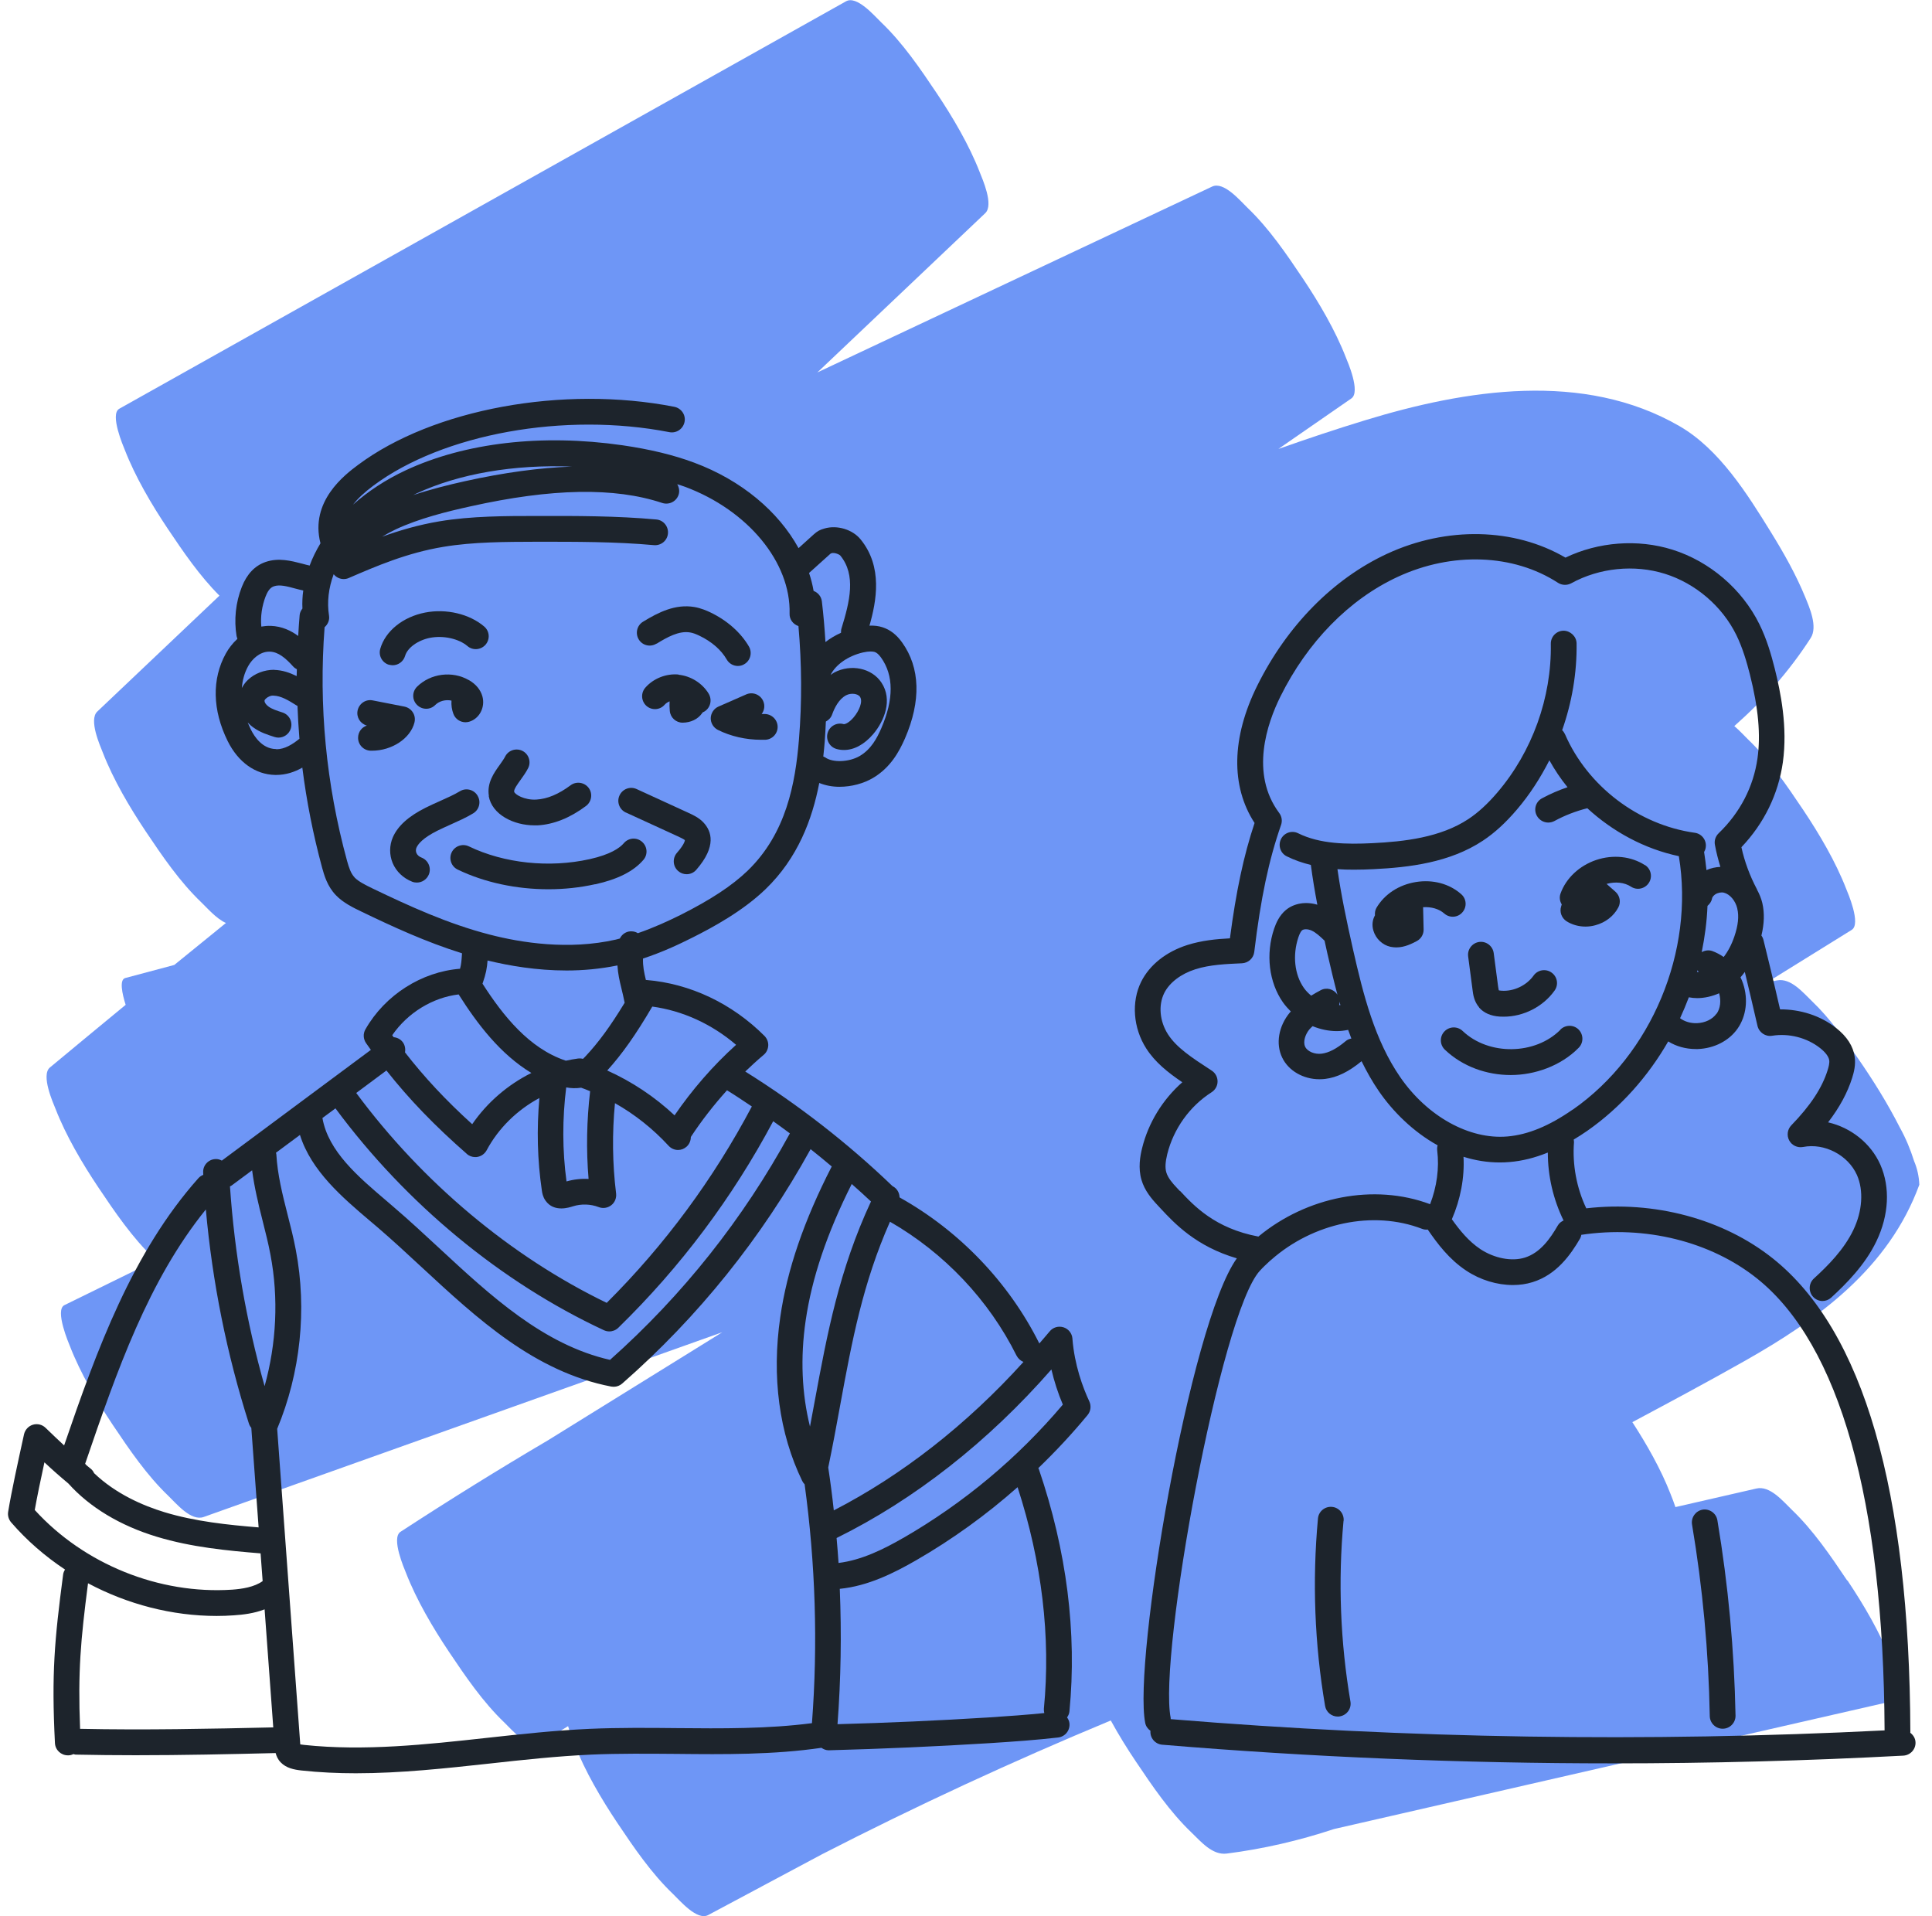
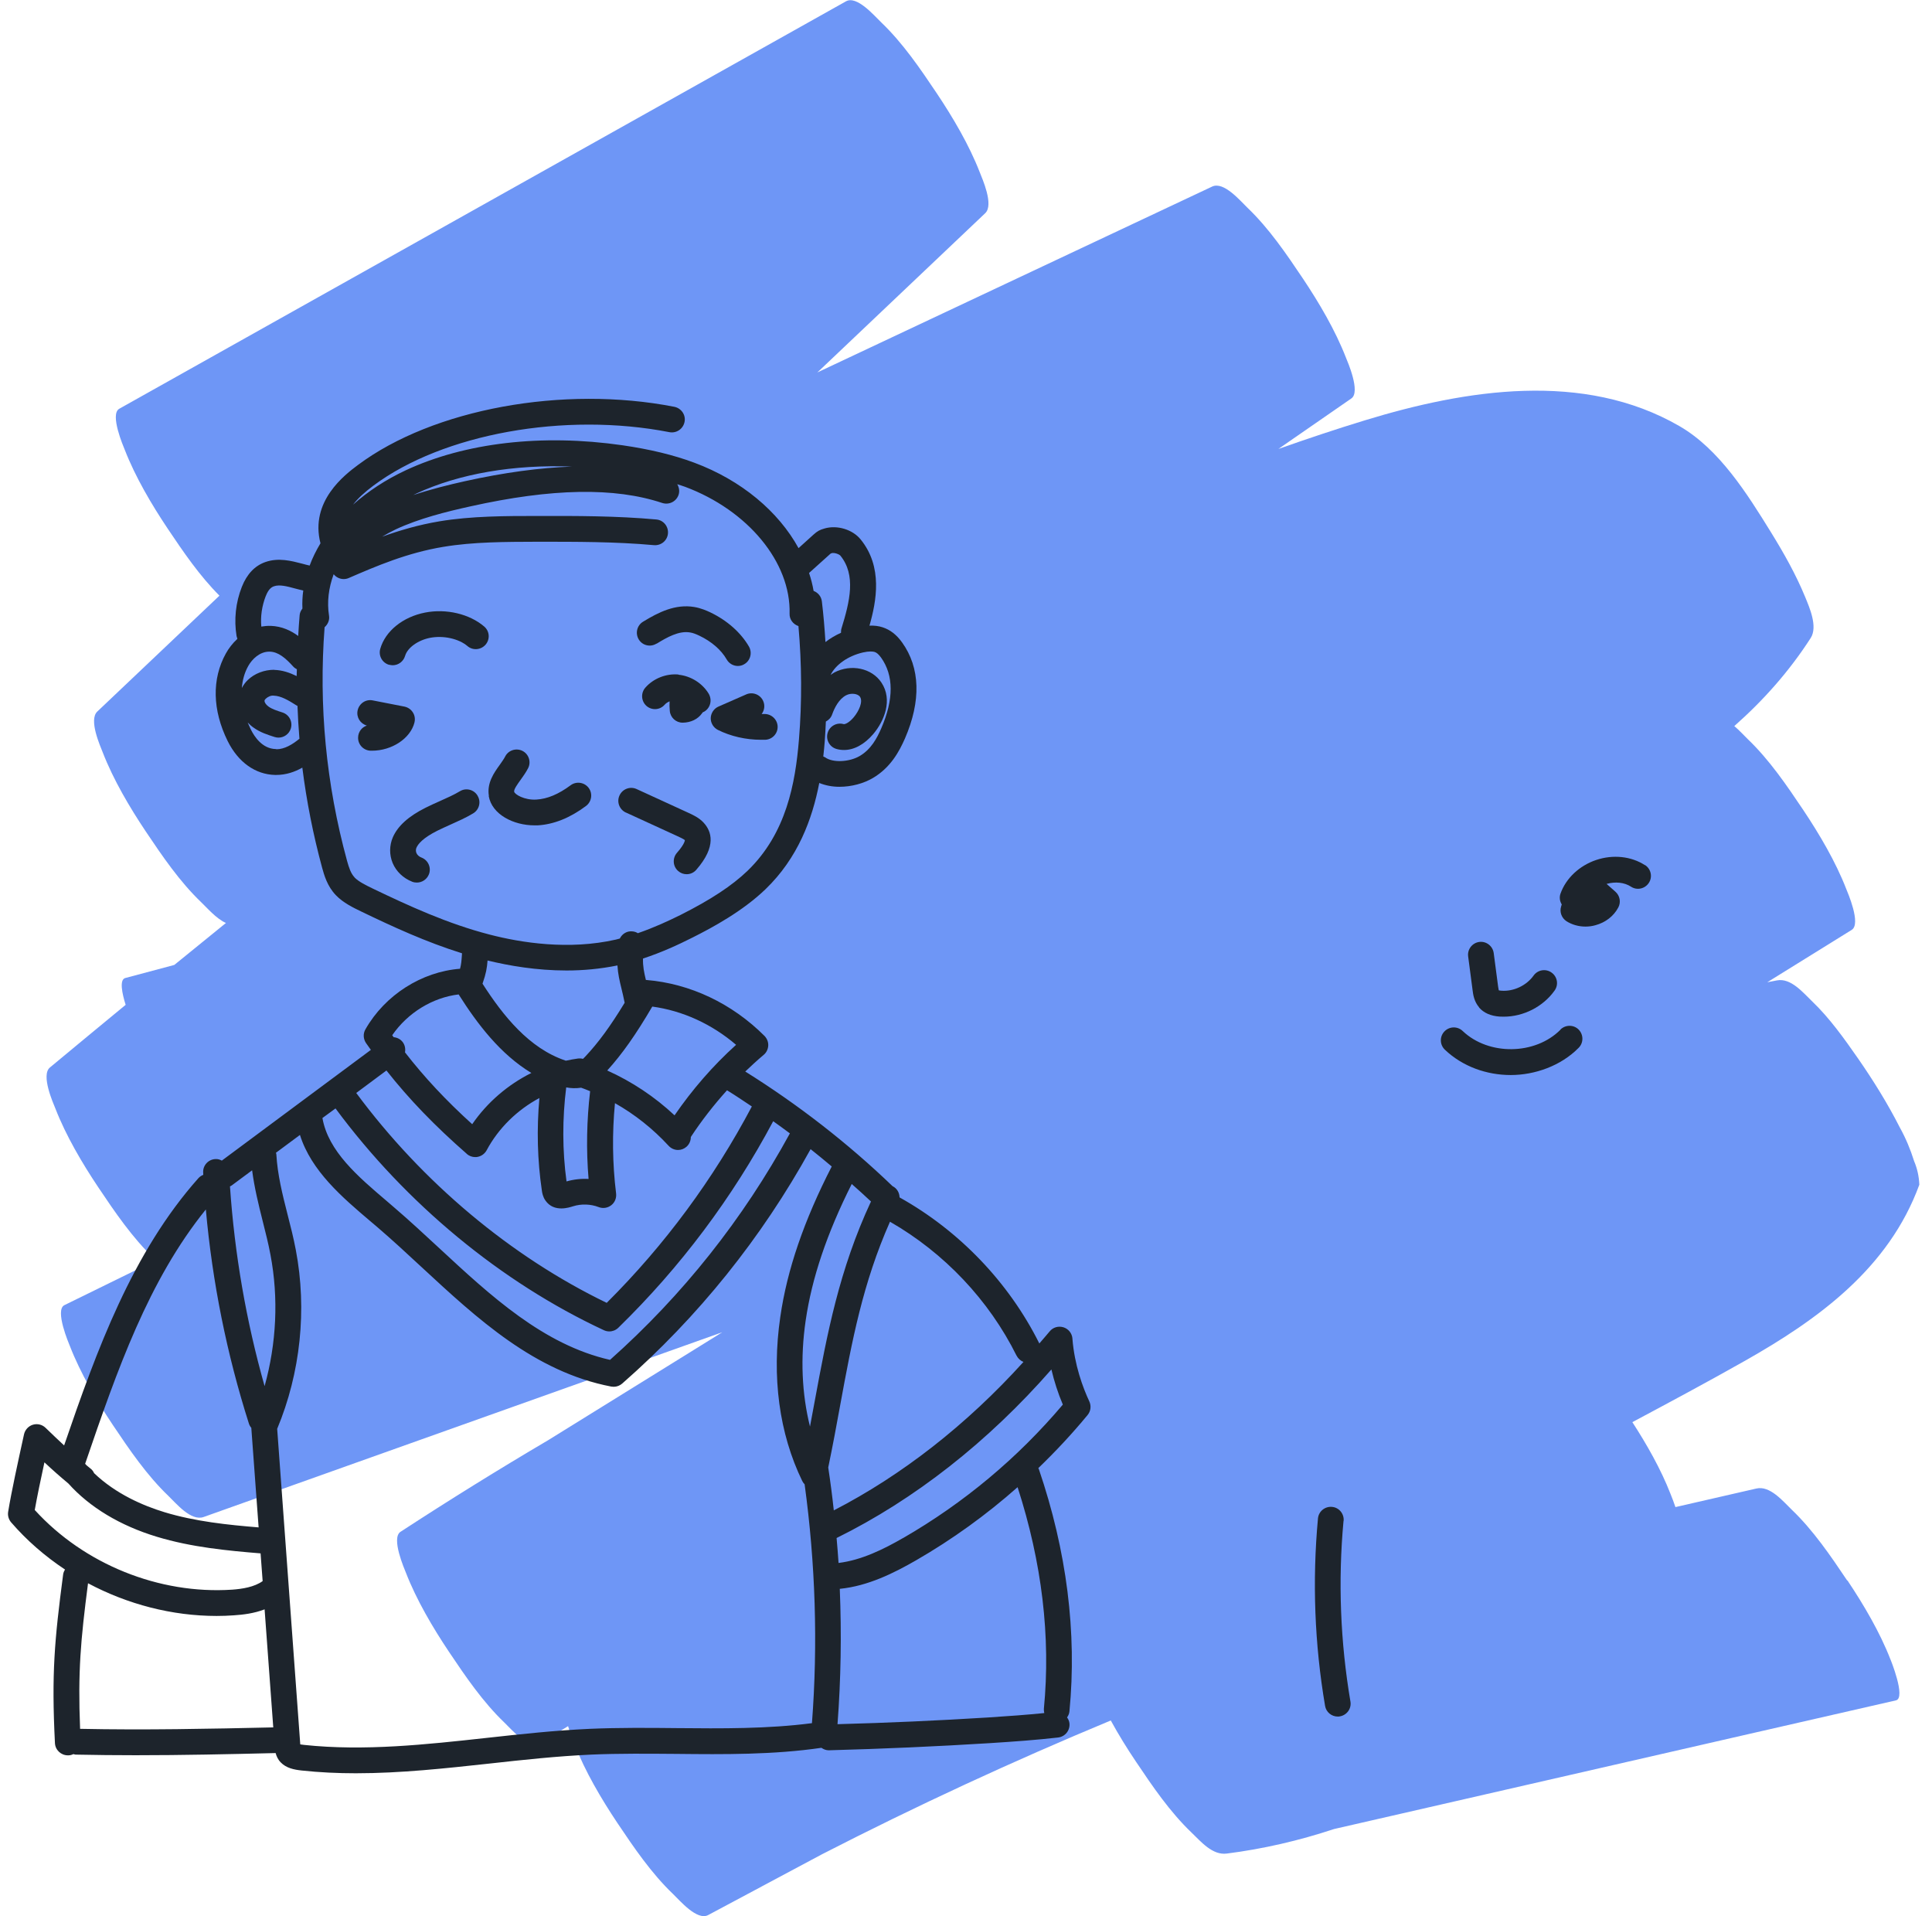
<svg xmlns="http://www.w3.org/2000/svg" id="uuid-237e520c-0e30-4ef8-9c89-afc3f398d3f9" viewBox="0 0 187.43 185.86">
  <defs>
    <style>.uuid-f462e3ab-707b-4c51-b1a2-36e8c2e90df2{fill:#1d242c;}.uuid-2cf26090-f0a7-42e8-9ce3-eef866f30e3a{fill:#6e96f6;}</style>
  </defs>
  <path class="uuid-2cf26090-f0a7-42e8-9ce3-eef866f30e3a" d="M179.2,153.31c-1.61-2.4-3.29-4.87-5.38-6.87-.85-.82-2.11-2.36-3.43-2.05-2.62.6-5.23,1.2-7.85,1.8-.15-.46-.33-.9-.49-1.31-.93-2.38-2.29-4.77-3.69-6.93,3.64-1.94,7.28-3.89,10.87-5.92,7.23-4.08,14.02-9.04,16.97-17.11-.03-.8-.2-1.57-.51-2.3-.35-1.12-.8-2.2-1.37-3.23-1.19-2.34-2.57-4.56-4.06-6.71-1.33-1.91-2.75-3.91-4.44-5.53-.88-.84-2.07-2.31-3.43-2.05-.31.06-.63.12-.94.18,2.73-1.69,5.46-3.39,8.19-5.08.94-.58-.4-3.64-.53-3.97-1.03-2.65-2.6-5.31-4.17-7.66-1.61-2.4-3.29-4.87-5.38-6.87-.33-.32-.79-.83-1.31-1.27,2.82-2.49,5.33-5.31,7.41-8.54.71-1.1-.12-2.97-.53-3.97-.9-2.19-2.07-4.26-3.31-6.27-2.3-3.72-5.01-8.07-8.88-10.31-9.31-5.39-20.74-3.56-30.52-.57-2.82.86-5.62,1.8-8.4,2.78,2.36-1.64,4.72-3.27,7.08-4.9.92-.63-.37-3.58-.53-3.97-1.03-2.65-2.6-5.31-4.17-7.66-1.61-2.4-3.29-4.87-5.38-6.87-.7-.67-2.3-2.59-3.43-2.05-12.77,6.01-25.53,12.02-38.3,18.03.1-.09.19-.18.29-.27,5.33-5.06,10.67-10.12,16-15.18.86-.81-.29-3.35-.53-3.97-1.03-2.65-2.6-5.31-4.17-7.66-1.61-2.4-3.29-4.87-5.38-6.87-.66-.63-2.37-2.65-3.43-2.05-18.31,10.26-36.62,20.53-54.93,30.79-5.19,2.91-10.38,5.82-15.57,8.73-.95.53.42,3.7.53,3.97,1.03,2.65,2.6,5.31,4.17,7.66,1.51,2.25,3.09,4.57,5.02,6.5l-11.85,11.24c-.86.81.29,3.35.53,3.97,1.03,2.65,2.6,5.31,4.17,7.66,1.61,2.4,3.29,4.87,5.38,6.87.51.48,1.47,1.61,2.4,2.01-1.67,1.35-3.34,2.71-5.01,4.07l-4.76,1.27c-.59.16-.3,1.52.04,2.6-2.45,2.02-4.91,4.05-7.35,6.08-.89.74.32,3.45.53,3.97,1.03,2.65,2.6,5.31,4.17,7.66,1.61,2.4,3.29,4.87,5.38,6.87.06.05.12.12.2.2-2.96,1.45-5.91,2.9-8.87,4.35-.97.47.45,3.77.53,3.97,1.03,2.65,2.6,5.31,4.17,7.66,1.61,2.4,3.29,4.87,5.38,6.87.77.74,2.2,2.49,3.43,2.05,16.77-5.97,33.54-11.94,50.31-17.92-1.06.66-2.13,1.32-3.19,1.98-4.57,2.83-9.13,5.66-13.7,8.49-4.84,2.85-9.62,5.82-14.33,8.89-.93.61.39,3.61.53,3.97,1.03,2.65,2.6,5.31,4.17,7.66,1.61,2.4,3.29,4.87,5.38,6.87.63.6,2.41,2.69,3.43,2.05.92-.57,1.83-1.14,2.75-1.7.24.84.57,1.62.62,1.74,1.03,2.65,2.6,5.31,4.17,7.66,1.61,2.4,3.29,4.87,5.38,6.87.67.64,2.35,2.64,3.43,2.05,3.68-1.96,7.35-3.93,11.03-5.89,9.16-4.7,18.51-9.03,28.02-12.98.76,1.39,1.59,2.73,2.44,3.99,1.61,2.4,3.29,4.87,5.38,6.87.92.88,2.03,2.23,3.43,2.05,3.55-.45,7.03-1.26,10.41-2.38,13.36-3.06,26.72-6.12,40.08-9.18,4.81-1.1,9.62-2.2,14.43-3.3,1.01-.23-.56-4.06-.53-3.97-1.03-2.65-2.6-5.31-4.17-7.66Z" />
-   <path class="uuid-f462e3ab-707b-4c51-b1a2-36e8c2e90df2" d="M140.11,88.61c.52.46,1.31.41,1.76-.11.46-.52.41-1.31-.11-1.76-1.15-1.02-2.76-1.45-4.41-1.18-1.65.27-3.04,1.18-3.82,2.51-.13.23-.16.48-.14.72-.25.44-.31.97-.15,1.49.23.78.88,1.39,1.65,1.56.2.04.39.06.57.06.82,0,1.52-.37,1.98-.61.42-.22.68-.66.67-1.13l-.05-2.16c.79-.05,1.54.16,2.05.61Z" />
  <path class="uuid-f462e3ab-707b-4c51-b1a2-36e8c2e90df2" d="M159.58,83.92c-1.33-.86-3.09-1.05-4.73-.5-1.63.55-2.93,1.77-3.46,3.26-.13.36-.07.74.12,1.05l-.06.2c-.17.54.05,1.12.52,1.43.54.34,1.18.52,1.84.52.32,0,.64-.04.96-.13.98-.26,1.79-.89,2.23-1.73.27-.51.15-1.14-.28-1.52l-.86-.76c.85-.24,1.73-.15,2.37.27.58.38,1.35.21,1.73-.37.38-.58.21-1.35-.37-1.73Z" />
  <path class="uuid-f462e3ab-707b-4c51-b1a2-36e8c2e90df2" d="M143.49,97.73c.45.52,1.12.82,1.99.88.13,0,.27.01.4.01,1.92,0,3.83-.97,4.94-2.54.4-.56.27-1.34-.3-1.74-.56-.4-1.34-.27-1.74.29-.69.97-1.94,1.56-3.12,1.47-.13,0-.21-.03-.26-.04-.02-.1-.05-.26-.06-.34l-.43-3.27c-.09-.68-.72-1.17-1.4-1.08-.68.09-1.17.72-1.08,1.4l.43,3.27c.05.41.14,1.1.63,1.67Z" />
  <path class="uuid-f462e3ab-707b-4c51-b1a2-36e8c2e90df2" d="M151.39,99.88c-2.45,2.47-6.97,2.53-9.49.13-.5-.48-1.29-.46-1.77.04-.48.5-.46,1.29.04,1.77,1.72,1.64,4.06,2.46,6.39,2.46s4.86-.88,6.59-2.64c.49-.49.48-1.28,0-1.77-.49-.49-1.28-.48-1.77,0Z" />
  <path class="uuid-f462e3ab-707b-4c51-b1a2-36e8c2e90df2" d="M130.35,147.53c.06-.69-.44-1.3-1.13-1.36-.69-.06-1.3.44-1.36,1.13-.56,6.06-.33,12.17.69,18.17.1.61.63,1.04,1.23,1.04.07,0,.14,0,.21-.02.68-.12,1.14-.76,1.02-1.44-.98-5.78-1.21-11.68-.67-17.52Z" />
-   <path class="uuid-f462e3ab-707b-4c51-b1a2-36e8c2e90df2" d="M165.18,146.44c-.68.11-1.14.76-1.03,1.44,1.03,6.12,1.61,12.37,1.72,18.58.01.68.57,1.23,1.25,1.23h.02c.69-.01,1.24-.58,1.23-1.27-.12-6.33-.71-12.7-1.76-18.95-.11-.68-.76-1.14-1.44-1.03Z" />
-   <path class="uuid-f462e3ab-707b-4c51-b1a2-36e8c2e90df2" d="M185.33,168.06c-.08-23.51-4.56-38.98-13.33-45.98-4.83-3.85-11.52-5.63-18.11-4.87-.94-1.98-1.36-4.24-1.19-6.42,0-.09-.02-.17-.03-.25.44-.26.87-.54,1.32-.85,3.22-2.25,5.88-5.25,7.85-8.67.77.48,1.7.74,2.68.74.06,0,.13,0,.19,0,1.59-.06,3.04-.8,3.87-2,.83-1.2,1.03-2.81.53-4.33-.07-.22-.16-.43-.26-.63.15-.16.29-.34.42-.52.35,1.47.75,3.12,1.23,5.23.15.64.77,1.07,1.42.96,1.62-.26,3.37.18,4.66,1.2.52.41.83.83.88,1.18.04.28-.06.65-.15.94-.54,1.74-1.67,3.45-3.53,5.37-.38.39-.46.99-.2,1.47s.8.73,1.34.63c2.08-.41,4.37.79,5.23,2.72.66,1.5.53,3.5-.35,5.33-.91,1.9-2.45,3.45-3.83,4.71-.51.47-.54,1.26-.08,1.77.25.27.58.41.92.41.3,0,.6-.11.84-.33,1.46-1.34,3.29-3.17,4.39-5.47,1.21-2.52,1.35-5.22.38-7.42-.93-2.1-2.88-3.61-5.07-4.11,1.12-1.46,1.88-2.87,2.34-4.33.17-.54.35-1.26.24-2.02-.14-1.03-.75-1.98-1.81-2.81-1.52-1.2-3.48-1.81-5.43-1.8-.65-2.83-1.14-4.81-1.61-6.73-.04-.16-.11-.31-.2-.43.28-1.15.31-2.19.09-3.15-.11-.46-.29-.89-.51-1.29,0-.02,0-.04-.02-.06-.68-1.29-1.19-2.65-1.5-4.07,2.2-2.31,3.58-5.14,4.02-8.23.48-3.43-.22-6.84-.79-9.11-.33-1.3-.76-2.83-1.49-4.3-1.67-3.39-4.82-6.09-8.43-7.22-3.37-1.06-7.2-.76-10.38.77-4.96-2.9-11.52-3.05-17.31-.37-5.23,2.43-9.7,6.97-12.59,12.79-2.5,5.04-2.58,9.75-.26,13.32-1.06,3.18-1.79,6.61-2.39,11.19-1.36.07-2.74.21-4.11.64-2.08.66-3.68,1.93-4.5,3.57-.97,1.95-.78,4.49.49,6.47.85,1.33,2.07,2.31,3.5,3.28-1.9,1.67-3.29,3.92-3.9,6.39-.19.77-.4,1.92-.06,3.08.3,1.03.96,1.82,1.62,2.52l.26.28c1.33,1.43,3.43,3.66,7.37,4.81-4.58,6.39-10.07,39.1-8.89,45.06.06.33.26.59.51.77-.06.69.45,1.29,1.14,1.35,14.5,1.21,29.13,1.81,43.74,1.81,9.41,0,18.8-.25,28.16-.75.69-.04,1.22-.63,1.18-1.31-.02-.39-.23-.7-.52-.92ZM151.69,118.39c-.22.1-.43.25-.56.48-.74,1.28-1.7,2.65-3.2,3.12-1.27.4-2.96.07-4.31-.82-1.14-.76-2-1.82-2.77-2.9.84-1.94,1.24-4.04,1.13-6.06,1.11.35,2.29.55,3.51.55.31,0,.63-.01.95-.04,1.23-.1,2.46-.41,3.72-.92,0,2.28.52,4.52,1.52,6.58ZM152.56,107.64c-2.27,1.58-4.33,2.43-6.32,2.6-3.71.32-7.79-1.96-10.41-5.77-2.45-3.56-3.56-7.91-4.58-12.42-.64-2.84-1.15-5.3-1.5-7.74.54.04,1.07.05,1.61.05.64,0,1.27-.02,1.9-.05,3.44-.17,7.39-.63,10.61-2.77,1.13-.75,2.2-1.73,3.29-3.01,1.24-1.45,2.28-3.07,3.15-4.78.51.92,1.1,1.8,1.76,2.61-.85.29-1.68.65-2.48,1.08-.61.33-.83,1.09-.49,1.7.23.41.66.65,1.1.65.2,0,.41-.05.6-.15,1.01-.55,2.08-.96,3.19-1.24,2.49,2.29,5.57,3.95,8.88,4.65,1.53,9.2-2.63,19.24-10.28,24.58ZM130.04,97.5s-.08,0-.12,0c.03-.11.03-.22.03-.33.03.11.06.22.09.33ZM128.8,92.6c.3,1.31.61,2.61.95,3.89-.35-.55-1.06-.75-1.64-.43-.3.16-.6.33-.91.52-.26-.22-.5-.46-.7-.74-.92-1.3-1.12-3.19-.54-4.92.12-.35.24-.58.36-.68.17-.14.57-.13.91.02.44.2.86.59,1.27.99.1.45.19.89.3,1.36ZM127.04,99.84c.09-.11.2-.2.3-.3.76.31,1.56.48,2.35.48.37,0,.74-.05,1.1-.12.1.28.21.56.31.84-.2.04-.39.11-.55.25-.89.75-1.64,1.13-2.34,1.22-.67.08-1.37-.21-1.59-.67-.24-.5.03-1.23.41-1.69ZM168.54,88.14c.18.75.08,1.64-.29,2.72-.27.79-.62,1.44-1.03,1.97-.35-.24-.72-.44-1.11-.58-.35-.12-.72-.06-1.02.11.3-1.48.5-2.98.56-4.49.21-.18.38-.41.44-.71.04-.2.22-.34.32-.41.25-.16.58-.22.83-.16.59.15,1.12.78,1.3,1.53ZM164.68,94.12c.04.06.08.11.12.16-.06,0-.11,0-.17,0,.01-.05.03-.11.05-.16ZM166.53,98.32c-.39.55-1.1.9-1.91.93-.62.02-1.2-.16-1.63-.48.31-.67.59-1.35.85-2.03.26.05.53.08.81.08.71,0,1.44-.17,2.13-.47.2.73.12,1.46-.24,1.98ZM114.46,115.53l-.27-.29c-.45-.47-.88-.98-1.04-1.51-.13-.44-.1-1.01.09-1.78.61-2.45,2.17-4.64,4.3-6,.36-.23.58-.62.58-1.05s-.21-.82-.57-1.05l-.09-.06c-1.86-1.21-3.32-2.17-4.15-3.46-.81-1.26-.95-2.83-.36-4.01.51-1.01,1.61-1.85,3.02-2.3,1.41-.45,2.99-.51,4.52-.58.61-.03,1.12-.49,1.19-1.1.63-5.23,1.41-8.91,2.6-12.32.14-.39.07-.83-.18-1.16-2.86-3.84-1.16-8.71.11-11.28,2.63-5.31,6.68-9.45,11.4-11.63,5.27-2.44,11.22-2.22,15.53.58.39.25.88.27,1.29.05,2.72-1.5,6.12-1.85,9.09-.92,2.97.93,5.56,3.15,6.93,5.94.62,1.27,1.01,2.64,1.31,3.81.83,3.28,1.06,5.87.74,8.15-.39,2.76-1.69,5.27-3.77,7.27-.3.29-.44.71-.36,1.12.13.73.32,1.44.53,2.14-.46.02-.92.12-1.35.31-.06-.59-.14-1.17-.23-1.75.08-.14.14-.29.16-.46.1-.68-.38-1.32-1.07-1.41-5.45-.76-10.39-4.51-12.58-9.55-.07-.15-.16-.29-.28-.4.95-2.7,1.44-5.57,1.4-8.42-.01-.69-.62-1.23-1.27-1.23-.69.01-1.24.58-1.23,1.27.09,5.22-1.81,10.48-5.2,14.44-.94,1.1-1.85,1.93-2.78,2.55-2.71,1.8-6.24,2.2-9.34,2.35-2.48.12-5.07.09-7.19-.96-.62-.31-1.37-.05-1.67.57-.3.62-.05,1.37.57,1.67.75.37,1.53.64,2.33.83.17,1.28.38,2.55.63,3.86-1.1-.33-2.25-.15-3.05.51-.65.54-.96,1.29-1.14,1.81-.84,2.47-.51,5.21.86,7.16.23.32.49.61.76.88-.03.04-.07.07-.1.1-1.09,1.32-1.39,3.03-.74,4.37.61,1.28,2.05,2.1,3.61,2.1.18,0,.36-.01.54-.03,1.18-.14,2.31-.7,3.55-1.72.49,1,1.04,1.98,1.68,2.91,1.34,1.95,3.3,3.92,5.7,5.25-.05.16-.06.33-.04.51.21,1.7-.04,3.51-.69,5.2-5.43-2.04-11.97-.74-16.66,3.14-4.2-.79-6.24-2.97-7.61-4.44ZM113.57,166.78c0-.05.01-.1,0-.15-1.2-6.07,4.85-39.24,8.65-43.36.31-.34.65-.66.99-.97.04-.03.08-.06.12-.1,4.06-3.58,9.87-4.83,14.63-3,.18.07.37.09.55.07.94,1.37,2.08,2.89,3.73,3.98,1.38.92,3,1.4,4.53,1.4.66,0,1.31-.09,1.91-.28,2.33-.72,3.69-2.65,4.62-4.25.06-.11.09-.22.11-.34,6.19-.93,12.54.64,17.04,4.23,8.01,6.39,12.28,21.55,12.38,43.84-23.02,1.16-46.31.8-69.26-1.09Z" />
  <path class="uuid-f462e3ab-707b-4c51-b1a2-36e8c2e90df2" d="M47.41,77.2c.31,1.83,2.44,2.86,4.43,2.86.11,0,.22,0,.33,0,1.55-.09,3.13-.72,4.68-1.88.55-.41.67-1.2.26-1.75s-1.2-.67-1.75-.26c-1.17.87-2.26,1.33-3.33,1.39-1.16.07-2.11-.51-2.15-.77-.04-.23.35-.76.63-1.15.25-.35.51-.71.72-1.12.32-.61.07-1.37-.54-1.68s-1.37-.07-1.68.54c-.12.24-.32.51-.52.8-.57.79-1.27,1.77-1.06,3.03Z" />
-   <path class="uuid-f462e3ab-707b-4c51-b1a2-36e8c2e90df2" d="M57.74,85.78c2.21-.49,3.74-1.27,4.68-2.37.45-.52.39-1.31-.14-1.76-.52-.45-1.31-.39-1.76.14-.39.46-1.29,1.1-3.32,1.55-3.91.87-8.29.41-11.71-1.24-.62-.3-1.37-.04-1.67.58-.3.62-.04,1.37.58,1.67,2.61,1.26,5.71,1.91,8.8,1.91,1.53,0,3.06-.16,4.54-.49Z" />
  <path class="uuid-f462e3ab-707b-4c51-b1a2-36e8c2e90df2" d="M37.75,64.48c.12.03.23.05.35.05.54,0,1.04-.36,1.2-.91.23-.79,1.25-1.52,2.42-1.75,1.29-.25,2.78.08,3.63.8.52.45,1.31.38,1.76-.14.45-.53.39-1.31-.14-1.76-1.43-1.22-3.68-1.75-5.73-1.35-2.15.42-3.86,1.79-4.35,3.52-.19.66.19,1.36.86,1.55Z" />
  <path class="uuid-f462e3ab-707b-4c51-b1a2-36e8c2e90df2" d="M63.7,62.44c1.01-.62,2.17-1.28,3.25-1.09.26.04.53.14.89.31,1.18.56,2.13,1.38,2.66,2.31.23.4.65.63,1.08.63.21,0,.43-.05.62-.17.6-.34.8-1.11.46-1.71-.79-1.36-2.12-2.54-3.75-3.32-.36-.17-.91-.41-1.55-.52-1.84-.31-3.48.51-4.98,1.43-.59.36-.77,1.13-.41,1.72s1.13.77,1.72.4Z" />
  <path class="uuid-f462e3ab-707b-4c51-b1a2-36e8c2e90df2" d="M46.33,77.18c-.35-.59-1.12-.79-1.71-.43-.58.35-1.24.64-1.93.95-.47.21-.94.42-1.4.65-1.66.83-2.7,1.77-3.18,2.87-.34.79-.35,1.69-.02,2.49.35.83,1.02,1.47,1.9,1.82.15.06.3.08.45.08.5,0,.97-.3,1.17-.8.25-.64-.07-1.37-.71-1.62-.24-.09-.42-.25-.5-.44-.07-.17-.07-.36,0-.52.16-.37.64-.95,2.01-1.64.42-.21.85-.4,1.29-.6.73-.33,1.49-.66,2.2-1.09.59-.35.79-1.12.43-1.71Z" />
  <path class="uuid-f462e3ab-707b-4c51-b1a2-36e8c2e90df2" d="M60.73,78.82l4.97,2.28c.25.11.62.29.74.39,0,.01.02.34-.77,1.24-.45.52-.4,1.31.12,1.76.24.21.53.31.82.31.35,0,.69-.14.94-.43,1.99-2.28,1.48-3.74.71-4.57-.45-.49-1.05-.76-1.53-.98l-4.97-2.28c-.63-.29-1.37-.01-1.66.62-.29.63-.01,1.37.62,1.66Z" />
  <path class="uuid-f462e3ab-707b-4c51-b1a2-36e8c2e90df2" d="M69.7,68.54c-.44.19-.73.63-.75,1.11-.01.48.26.93.69,1.15,1.24.62,2.71.96,4.19.96.14,0,.27,0,.41,0,.69-.03,1.23-.61,1.2-1.3-.03-.69-.62-1.22-1.3-1.2-.08,0-.17,0-.25,0,.27-.35.34-.83.15-1.26-.28-.63-1.02-.92-1.65-.64l-2.69,1.18Z" />
  <path class="uuid-f462e3ab-707b-4c51-b1a2-36e8c2e90df2" d="M40.21,70.07c.08-.33.03-.68-.16-.97-.18-.29-.48-.49-.82-.56l-3.07-.6c-.68-.14-1.33.31-1.47.99-.13.65.27,1.28.9,1.45-.49.16-.84.61-.85,1.16-.02.69.53,1.26,1.22,1.28.04,0,.08,0,.12,0,1.94,0,3.74-1.19,4.13-2.74Z" />
-   <path class="uuid-f462e3ab-707b-4c51-b1a2-36e8c2e90df2" d="M104.04,129.84c-.04-.51-.39-.94-.87-1.09-.49-.15-1.02,0-1.34.4-.33.4-.67.78-1,1.17-2.96-5.93-7.77-10.94-13.56-14.17-.01-.45-.25-.88-.68-1.09-4.36-4.19-9.17-7.92-14.29-11.12.58-.55,1.17-1.1,1.78-1.61.27-.22.43-.55.45-.9.02-.35-.12-.69-.36-.94-3.16-3.16-7.22-5.08-11.46-5.43-.02,0-.03,0-.05,0-.18-.76-.3-1.31-.28-2.08,1.83-.6,3.46-1.36,4.77-2.02,2-1,4.91-2.58,7.12-4.71,3.14-3.03,4.53-6.78,5.21-10.3.62.25,1.28.37,1.96.37,1.18,0,2.36-.33,3.24-.85,1.72-1.01,2.56-2.58,3.11-3.83,1.58-3.64,1.49-6.87-.28-9.33-.54-.75-1.15-1.22-1.88-1.46-.39-.13-.82-.18-1.28-.16.68-2.38,1.31-5.71-.86-8.37-.78-.96-2.27-1.41-3.49-1.06-.49.14-.7.26-1.07.59l-1.46,1.32c-1.95-3.55-5.53-6.58-10.12-8.29-2.01-.75-4.29-1.3-6.97-1.69-7.79-1.12-15.25-.26-21.02,2.43-1.95.91-3.67,2.05-5.11,3.33.47-.6,1.11-1.2,1.97-1.84,6.76-5.04,18.57-7.17,28.72-5.19.68.13,1.33-.31,1.47-.99s-.31-1.33-.99-1.47c-10.79-2.11-23.41.21-30.69,5.64-1.26.94-4.69,3.52-3.64,7.6-.42.7-.78,1.42-1.05,2.16-.23-.05-.46-.11-.71-.18-1.08-.28-2.3-.6-3.56-.17-1.05.36-1.82,1.18-2.31,2.42-.6,1.53-.77,3.18-.51,4.77.02.09.05.18.08.27-.47.43-.85.93-1.12,1.42-1.37,2.47-1.31,5.49.18,8.5,1.02,2.05,2.69,3.24,4.6,3.28.03,0,.06,0,.1,0,.96,0,1.8-.29,2.54-.71.41,3.26,1.05,6.5,1.92,9.71.2.71.49,1.79,1.34,2.67.71.74,1.69,1.21,2.48,1.59,3.03,1.46,6.26,2.95,9.75,4.04,0,.05,0,.12-.01.17-.04.57-.06.88-.18,1.33-3.72.29-7.28,2.54-9.18,5.88-.24.42-.21.93.06,1.33.16.22.32.44.47.66l-14.46,10.74c-.19-.1-.4-.17-.63-.15-.69.04-1.22.62-1.18,1.31,0,.07.01.15.01.22-.17.07-.33.17-.46.31-6.42,7.21-9.86,16.65-13.04,25.94-.57-.53-1.15-1.08-1.8-1.71-.33-.32-.8-.43-1.23-.3-.43.13-.76.49-.86.93-.6,2.74-1.22,5.56-1.54,7.52-.06.36.05.74.29,1.02,1.52,1.76,3.29,3.29,5.23,4.58-.1.15-.17.32-.19.51-.83,6.33-1.13,9.58-.79,16.32.03.67.59,1.19,1.25,1.19.02,0,.04,0,.06,0,.17,0,.34-.05.48-.12.07.01.14.05.21.05,1.94.04,3.88.06,5.83.06,4.54,0,9.09-.1,13.58-.21.08.29.21.61.49.9.54.56,1.29.71,2.02.79,1.76.19,3.52.27,5.27.27,4.36,0,8.71-.48,12.95-.94,3.23-.36,6.58-.72,9.86-.87,2.74-.12,5.56-.09,8.29-.07,4.63.05,9.41.09,14.07-.59.2.14.44.24.7.24h.03c5.19-.14,10.42-.37,15.56-.69,2.49-.16,4.58-.31,6.67-.55.69-.08,1.18-.7,1.1-1.39-.02-.21-.12-.4-.23-.56.12-.17.21-.36.23-.58.74-7.65-.26-15.56-2.97-23.51-.01-.03-.04-.06-.05-.09,1.68-1.62,3.28-3.33,4.78-5.15.31-.37.37-.89.17-1.32-.64-1.37-1.44-3.54-1.64-6.08ZM98.64,131.52c.14.28.38.48.65.59-5.51,6.09-11.8,11-18.4,14.4-.15-1.39-.33-2.78-.54-4.16.43-2.07.8-4.06,1.15-5.99,1.16-6.33,2.2-11.88,4.84-17.85,5.25,3.01,9.6,7.59,12.29,13.01ZM84.5,116.54c-3.09,6.63-4.25,12.82-5.46,19.37-.15.81-.3,1.64-.46,2.47-.79-3.17-.95-6.65-.42-10.28.6-4.13,2.07-8.48,4.47-13.25.63.56,1.26,1.12,1.87,1.7ZM32.55,107.52c6.84,9.24,16.05,16.86,26.03,21.51.17.08.35.12.53.12.32,0,.63-.12.87-.35,6.03-5.88,11.08-12.62,15.03-20.04.54.38,1.08.78,1.62,1.18-4.53,8.3-10.39,15.69-17.45,21.97-6.45-1.46-11.59-6.22-16.56-10.83-1.44-1.33-2.92-2.71-4.42-3.99l-.65-.56c-2.81-2.39-5.71-4.85-6.27-8.08l1.27-.94ZM71.41,101.35c-2.26,2.04-4.25,4.34-5.97,6.84-1.92-1.8-4.13-3.27-6.53-4.35,1.46-1.61,2.77-3.47,4.37-6.2,2.94.4,5.77,1.69,8.13,3.71ZM57.1,114.36c-.72-.04-1.44.04-2.14.24-.41-3.02-.41-6.09-.03-9.12.42.08.92.11,1.45.03.29.1.58.22.87.34-.33,2.82-.39,5.68-.15,8.51ZM54.96,94.14c1.6,0,3.26-.15,4.94-.49.05.81.2,1.47.39,2.24.1.39.2.85.31,1.38-1.38,2.27-2.54,3.86-3.83,5.23-.07.07-.14.14-.21.21-.16-.04-.33-.05-.5-.03-.39.05-.78.13-1.17.21-.02,0-.04-.01-.05-.02-3.5-1.18-6.02-4.32-8.03-7.45.35-1,.43-1.51.49-2.25,2.09.51,4.76.97,7.67.97ZM84.85,63.24c.21.07.39.23.62.54,1.24,1.73,1.25,4.05.02,6.88-.42.96-.99,2.03-2.08,2.67-1.02.6-2.62.67-3.35.14-.06-.04-.13-.06-.19-.09.06-.5.1-.99.14-1.46.05-.64.08-1.29.11-1.93.27-.14.5-.37.61-.69.23-.64.65-1.49,1.36-1.86.46-.24,1.12-.17,1.34.15.31.46-.09,1.37-.61,1.99-.44.52-.84.69-.98.66-.66-.19-1.36.19-1.55.86-.19.66.19,1.36.86,1.55.24.07.49.1.73.1.98,0,1.98-.54,2.84-1.55,1.06-1.25,1.91-3.31.79-4.99-.93-1.4-2.94-1.83-4.57-.98-.13.07-.24.16-.36.24.48-.99,1.68-1.84,3.13-2.18.62-.14.96-.1,1.14-.05ZM80.59,53.7l.08-.04c.29-.08.75.11.86.24,1.53,1.88.92,4.43.1,7.08-.04.13-.04.27-.04.4-.55.25-1.06.55-1.51.9-.08-1.32-.19-2.64-.35-3.96-.06-.47-.38-.84-.8-1-.1-.59-.25-1.17-.44-1.74l2.09-1.88ZM55.48,45.26c-3.1.11-6.54.57-10.39,1.42-1.57.35-3.3.78-4.99,1.34.1-.05.2-.1.3-.15,4.14-1.93,9.47-2.83,15.08-2.61ZM26.6,64.97c-.95,0-1.9.35-2.57,1-.24.23-.42.49-.57.77.06-.71.23-1.44.63-2.15.36-.64,1.1-1.38,2.03-1.38.02,0,.04,0,.06,0,.82.03,1.5.6,2.27,1.45.1.11.22.19.35.26,0,.22-.01.44-.02.66-.68-.33-1.39-.58-2.19-.6ZM25.78,57.83c.27-.7.57-.88.8-.96.54-.19,1.26,0,2.1.23.24.06.49.13.74.18-.08.58-.11,1.17-.08,1.75-.14.18-.25.39-.27.63-.06.68-.1,1.35-.14,2.03-.69-.51-1.57-.94-2.66-.98-.32-.01-.62.02-.92.07-.09-.99.06-2,.43-2.96ZM26.79,72.66s-.03,0-.04,0c-1.3-.03-2.07-1.2-2.41-1.89-.1-.2-.2-.44-.31-.69.16.17.34.34.54.48.67.49,1.41.72,2.07.93.13.04.25.06.38.06.53,0,1.02-.34,1.19-.87.21-.66-.15-1.36-.81-1.57-.52-.17-1.01-.32-1.36-.58-.25-.18-.38-.41-.38-.54,0-.08.07-.17.13-.22.19-.18.51-.33.77-.29.69.02,1.41.44,2.21.95.03.02.06.02.09.04.04,1.06.1,2.12.19,3.19-.69.56-1.44,1.02-2.25,1.02ZM34.4,85.11c-.37-.39-.54-.93-.73-1.6-2.04-7.46-2.76-15.08-2.18-22.67.31-.27.5-.68.43-1.12-.21-1.33-.04-2.69.45-4.02.24.3.6.47.97.47.17,0,.33-.03.49-.1,2.66-1.15,5.67-2.45,9.21-3.03,2.89-.48,6.02-.48,9.05-.49,3.74,0,7.62-.01,11.35.33.69.06,1.3-.44,1.36-1.13s-.44-1.3-1.13-1.36c-3.85-.35-7.78-.35-11.58-.34-2.98,0-6.36,0-9.46.52-2.03.34-3.86.88-5.56,1.49.41-.25.86-.49,1.34-.72,2.23-1.04,4.9-1.71,7.22-2.22,7.9-1.76,14-1.87,18.62-.33.66.21,1.36-.14,1.58-.79.12-.36.05-.73-.13-1.03.25.08.51.16.76.25,6.11,2.28,10.28,7.34,10.14,12.31-.02.56.35,1.03.86,1.2.32,3.65.35,7.34.05,10.99-.35,4.26-1.22,9.11-4.99,12.75-1.5,1.44-3.56,2.8-6.5,4.28-1.15.57-2.57,1.23-4.14,1.77-.14-.09-.31-.15-.48-.17-.55-.08-1.04.22-1.27.69-.13.03-.25.07-.38.1-4.57,1.04-9.19.31-12.27-.49-4.06-1.05-7.82-2.78-11.32-4.46-.64-.31-1.36-.66-1.76-1.07ZM44.5,96.47c1.81,2.86,4.04,5.79,7.05,7.61-2.29,1.14-4.29,2.86-5.74,4.97-2.55-2.31-4.65-4.56-6.52-6.97.06-.33,0-.69-.21-.98-.22-.3-.55-.46-.89-.49-.05-.06-.09-.13-.14-.19,1.5-2.18,3.92-3.66,6.45-3.96ZM45.28,111.93c.23.2.52.31.82.31.08,0,.15,0,.23-.02.38-.07.7-.31.88-.64,1.15-2.15,2.97-3.92,5.12-5.07-.27,3-.2,6.01.24,8.99.03.21.09.59.35.96.42.6,1.01.76,1.54.76.48,0,.92-.14,1.14-.21.8-.25,1.7-.22,2.48.08.41.16.87.09,1.22-.18.35-.27.52-.7.47-1.14-.36-2.91-.39-5.85-.11-8.76,1.93,1.09,3.69,2.49,5.2,4.13.25.27.58.41.92.41.3,0,.6-.11.84-.33.27-.25.4-.59.4-.93,1.05-1.6,2.23-3.11,3.51-4.53.82.5,1.61,1.04,2.41,1.57-3.72,7.03-8.44,13.43-14.08,19.05-9.31-4.5-17.88-11.69-24.3-20.36l2.93-2.18c2.2,2.79,4.69,5.37,7.79,8.08ZM24.46,113.53c.22,1.68.62,3.31,1.02,4.9.27,1.08.56,2.2.76,3.29.8,4.2.58,8.61-.57,12.74-1.79-6.32-2.91-12.82-3.36-19.38.06-.03.12-.05.17-.09l1.98-1.47ZM8.26,141.99c3.12-9.14,6.15-17.79,11.71-24.67.63,7.05,2.03,14.03,4.18,20.78.05.15.13.29.23.4l.71,9.66c-2.95-.24-6.17-.57-9.15-1.48-2.03-.62-4.69-1.75-6.81-3.78-.08-.17-.18-.32-.34-.44-.13-.1-.26-.21-.39-.32-.05-.05-.1-.1-.14-.15ZM3.37,146.48c.23-1.3.57-2.93.94-4.63.8.75,1.55,1.41,2.32,2.05,2.07,2.31,5.02,4.09,8.59,5.17,3.36,1.02,6.88,1.35,10.06,1.61l.2,2.69c-.81.58-1.98.76-2.96.83-7.09.47-14.36-2.47-19.14-7.72ZM7.77,167.7c-.22-5.55.05-8.56.77-14.12,3.83,2.04,8.15,3.17,12.48,3.17.55,0,1.11-.02,1.66-.06.92-.06,1.98-.19,2.99-.58l.84,11.45c-6.17.14-12.5.27-18.73.14ZM78.77,167.15c-4.3.56-8.78.52-13.12.48-2.76-.03-5.62-.05-8.43.07-3.36.15-6.74.52-10.02.88-5.83.64-11.85,1.3-17.69.68-.17-.02-.29-.04-.38-.05l-2.24-30.61c2.26-5.42,2.91-11.57,1.81-17.34-.22-1.17-.51-2.32-.8-3.44-.51-2-.98-3.9-1.09-5.84,0-.06-.03-.11-.04-.16l2.33-1.73c1.09,3.49,4.12,6.07,6.83,8.37l.65.55c1.46,1.25,2.93,2.61,4.34,3.92,5.38,4.98,10.94,10.14,18.38,11.57.08.01.16.02.24.02.3,0,.59-.11.82-.31,7.39-6.48,13.53-14.13,18.28-22.74.69.55,1.38,1.11,2.05,1.68-2.69,5.24-4.33,10.01-4.99,14.59-.85,5.81-.11,11.31,2.13,15.92.06.12.14.23.23.32,1.05,7.69,1.3,15.47.71,23.18ZM101.27,165.76c-.01.14.01.27.04.41-1.7.17-3.45.3-5.48.43-4.82.3-9.72.52-14.58.65.33-4.36.4-8.75.22-13.13,2.74-.27,5.25-1.53,7.39-2.76,3.54-2.04,6.83-4.42,9.86-7.1,2.36,7.29,3.23,14.52,2.55,21.5ZM87.61,149.19c-1.87,1.08-4.03,2.15-6.26,2.42-.05-.81-.12-1.61-.19-2.42,7.54-3.72,14.69-9.32,20.84-16.35.27,1.15.64,2.3,1.11,3.41-4.39,5.19-9.6,9.54-15.49,12.94Z" />
-   <path class="uuid-f462e3ab-707b-4c51-b1a2-36e8c2e90df2" d="M45.48,65.97c-1.6-.92-3.71-.65-5.02.64-.49.49-.5,1.28,0,1.77.49.49,1.28.5,1.77,0,.39-.39,1.02-.54,1.57-.42-.03.44.03.88.19,1.3.19.49.66.8,1.17.8.12,0,.23-.02.35-.05,1-.29,1.58-1.4,1.29-2.46-.18-.64-.63-1.19-1.31-1.58Z" />
+   <path class="uuid-f462e3ab-707b-4c51-b1a2-36e8c2e90df2" d="M104.04,129.84c-.04-.51-.39-.94-.87-1.09-.49-.15-1.02,0-1.34.4-.33.4-.67.78-1,1.17-2.96-5.93-7.77-10.94-13.56-14.17-.01-.45-.25-.88-.68-1.09-4.36-4.19-9.17-7.92-14.29-11.12.58-.55,1.17-1.1,1.78-1.61.27-.22.43-.55.45-.9.02-.35-.12-.69-.36-.94-3.16-3.16-7.22-5.08-11.46-5.43-.02,0-.03,0-.05,0-.18-.76-.3-1.31-.28-2.08,1.83-.6,3.46-1.36,4.77-2.02,2-1,4.91-2.58,7.12-4.71,3.14-3.03,4.53-6.78,5.21-10.3.62.25,1.28.37,1.96.37,1.18,0,2.36-.33,3.24-.85,1.72-1.01,2.56-2.58,3.11-3.83,1.58-3.64,1.49-6.87-.28-9.33-.54-.75-1.15-1.22-1.88-1.46-.39-.13-.82-.18-1.28-.16.68-2.38,1.31-5.71-.86-8.37-.78-.96-2.27-1.41-3.49-1.06-.49.14-.7.26-1.07.59l-1.46,1.32c-1.95-3.55-5.53-6.58-10.12-8.29-2.01-.75-4.29-1.3-6.97-1.69-7.79-1.12-15.25-.26-21.02,2.43-1.95.91-3.67,2.05-5.11,3.33.47-.6,1.11-1.2,1.97-1.84,6.76-5.04,18.57-7.17,28.72-5.19.68.13,1.33-.31,1.47-.99s-.31-1.33-.99-1.47c-10.79-2.11-23.41.21-30.69,5.64-1.26.94-4.69,3.52-3.64,7.6-.42.7-.78,1.42-1.05,2.16-.23-.05-.46-.11-.71-.18-1.08-.28-2.3-.6-3.56-.17-1.05.36-1.82,1.18-2.31,2.42-.6,1.53-.77,3.18-.51,4.77.02.09.05.18.08.27-.47.43-.85.93-1.12,1.42-1.37,2.47-1.31,5.49.18,8.5,1.02,2.05,2.69,3.24,4.6,3.28.03,0,.06,0,.1,0,.96,0,1.8-.29,2.54-.71.41,3.26,1.05,6.5,1.92,9.71.2.71.49,1.79,1.34,2.67.71.74,1.69,1.21,2.48,1.59,3.03,1.46,6.26,2.95,9.75,4.04,0,.05,0,.12-.01.17-.04.57-.06.88-.18,1.33-3.72.29-7.28,2.54-9.18,5.88-.24.42-.21.93.06,1.33.16.22.32.44.47.66l-14.46,10.74c-.19-.1-.4-.17-.63-.15-.69.04-1.22.62-1.18,1.31,0,.07.01.15.01.22-.17.07-.33.17-.46.31-6.42,7.21-9.86,16.65-13.04,25.94-.57-.53-1.15-1.08-1.8-1.71-.33-.32-.8-.43-1.23-.3-.43.13-.76.49-.86.93-.6,2.74-1.22,5.56-1.54,7.52-.06.36.05.74.29,1.02,1.52,1.76,3.29,3.29,5.23,4.58-.1.15-.17.32-.19.51-.83,6.33-1.13,9.58-.79,16.32.03.67.59,1.19,1.25,1.19.02,0,.04,0,.06,0,.17,0,.34-.05.48-.12.07.01.14.05.21.05,1.94.04,3.88.06,5.83.06,4.54,0,9.09-.1,13.58-.21.08.29.21.61.49.9.54.56,1.29.71,2.02.79,1.76.19,3.52.27,5.27.27,4.36,0,8.71-.48,12.95-.94,3.23-.36,6.58-.72,9.86-.87,2.74-.12,5.56-.09,8.29-.07,4.63.05,9.41.09,14.07-.59.2.14.44.24.7.24h.03c5.19-.14,10.42-.37,15.56-.69,2.49-.16,4.58-.31,6.67-.55.69-.08,1.18-.7,1.1-1.39-.02-.21-.12-.4-.23-.56.12-.17.21-.36.23-.58.74-7.65-.26-15.56-2.97-23.51-.01-.03-.04-.06-.05-.09,1.68-1.62,3.28-3.33,4.78-5.15.31-.37.37-.89.17-1.32-.64-1.37-1.44-3.54-1.64-6.08ZM98.64,131.52c.14.28.38.48.65.59-5.51,6.09-11.8,11-18.4,14.4-.15-1.39-.33-2.78-.54-4.16.43-2.07.8-4.06,1.15-5.99,1.16-6.33,2.2-11.88,4.84-17.85,5.25,3.01,9.6,7.59,12.29,13.01ZM84.5,116.54c-3.09,6.63-4.25,12.82-5.46,19.37-.15.81-.3,1.64-.46,2.47-.79-3.17-.95-6.65-.42-10.28.6-4.13,2.07-8.48,4.47-13.25.63.56,1.26,1.12,1.87,1.7ZM32.55,107.52c6.84,9.24,16.05,16.86,26.03,21.51.17.08.35.12.53.12.32,0,.63-.12.87-.35,6.03-5.88,11.08-12.62,15.03-20.04.54.38,1.08.78,1.62,1.18-4.53,8.3-10.39,15.69-17.45,21.97-6.45-1.46-11.59-6.22-16.56-10.83-1.44-1.33-2.92-2.71-4.42-3.99l-.65-.56c-2.81-2.39-5.71-4.85-6.27-8.08ZM71.41,101.35c-2.26,2.04-4.25,4.34-5.97,6.84-1.92-1.8-4.13-3.27-6.53-4.35,1.46-1.61,2.77-3.47,4.37-6.2,2.94.4,5.77,1.69,8.13,3.71ZM57.1,114.36c-.72-.04-1.44.04-2.14.24-.41-3.02-.41-6.09-.03-9.12.42.08.92.11,1.45.03.29.1.58.22.87.34-.33,2.82-.39,5.68-.15,8.51ZM54.96,94.14c1.6,0,3.26-.15,4.94-.49.05.81.2,1.47.39,2.24.1.39.2.85.31,1.38-1.38,2.27-2.54,3.86-3.83,5.23-.07.07-.14.14-.21.21-.16-.04-.33-.05-.5-.03-.39.05-.78.13-1.17.21-.02,0-.04-.01-.05-.02-3.5-1.18-6.02-4.32-8.03-7.45.35-1,.43-1.51.49-2.25,2.09.51,4.76.97,7.67.97ZM84.85,63.24c.21.07.39.23.62.54,1.24,1.73,1.25,4.05.02,6.88-.42.96-.99,2.03-2.08,2.67-1.02.6-2.62.67-3.35.14-.06-.04-.13-.06-.19-.09.06-.5.1-.99.14-1.46.05-.64.08-1.29.11-1.93.27-.14.5-.37.61-.69.23-.64.65-1.49,1.36-1.86.46-.24,1.12-.17,1.34.15.31.46-.09,1.37-.61,1.99-.44.52-.84.69-.98.66-.66-.19-1.36.19-1.55.86-.19.66.19,1.36.86,1.55.24.07.49.1.73.1.98,0,1.98-.54,2.84-1.55,1.06-1.25,1.91-3.31.79-4.99-.93-1.4-2.94-1.83-4.57-.98-.13.07-.24.16-.36.24.48-.99,1.68-1.84,3.13-2.18.62-.14.96-.1,1.14-.05ZM80.59,53.7l.08-.04c.29-.08.75.11.86.24,1.53,1.88.92,4.43.1,7.08-.04.13-.04.27-.04.4-.55.25-1.06.55-1.51.9-.08-1.32-.19-2.64-.35-3.96-.06-.47-.38-.84-.8-1-.1-.59-.25-1.17-.44-1.74l2.09-1.88ZM55.48,45.26c-3.1.11-6.54.57-10.39,1.42-1.57.35-3.3.78-4.99,1.34.1-.05.2-.1.3-.15,4.14-1.93,9.47-2.83,15.08-2.61ZM26.6,64.97c-.95,0-1.9.35-2.57,1-.24.23-.42.49-.57.77.06-.71.23-1.44.63-2.15.36-.64,1.1-1.38,2.03-1.38.02,0,.04,0,.06,0,.82.03,1.5.6,2.27,1.45.1.11.22.19.35.26,0,.22-.01.44-.02.66-.68-.33-1.39-.58-2.19-.6ZM25.78,57.83c.27-.7.57-.88.8-.96.54-.19,1.26,0,2.1.23.24.06.49.13.74.18-.08.58-.11,1.17-.08,1.75-.14.18-.25.39-.27.63-.06.68-.1,1.35-.14,2.03-.69-.51-1.57-.94-2.66-.98-.32-.01-.62.02-.92.07-.09-.99.06-2,.43-2.96ZM26.79,72.66s-.03,0-.04,0c-1.3-.03-2.07-1.2-2.41-1.89-.1-.2-.2-.44-.31-.69.16.17.34.34.54.48.67.49,1.41.72,2.07.93.13.04.25.06.38.06.53,0,1.02-.34,1.19-.87.21-.66-.15-1.36-.81-1.57-.52-.17-1.01-.32-1.36-.58-.25-.18-.38-.41-.38-.54,0-.08.07-.17.13-.22.19-.18.51-.33.77-.29.69.02,1.41.44,2.21.95.03.02.06.02.09.04.04,1.06.1,2.12.19,3.19-.69.56-1.44,1.02-2.25,1.02ZM34.4,85.11c-.37-.39-.54-.93-.73-1.6-2.04-7.46-2.76-15.08-2.18-22.67.31-.27.5-.68.43-1.12-.21-1.33-.04-2.69.45-4.02.24.3.6.47.97.47.17,0,.33-.03.49-.1,2.66-1.15,5.67-2.45,9.21-3.03,2.89-.48,6.02-.48,9.05-.49,3.74,0,7.62-.01,11.35.33.69.06,1.3-.44,1.36-1.13s-.44-1.3-1.13-1.36c-3.85-.35-7.78-.35-11.58-.34-2.98,0-6.36,0-9.46.52-2.03.34-3.86.88-5.56,1.49.41-.25.86-.49,1.34-.72,2.23-1.04,4.9-1.71,7.22-2.22,7.9-1.76,14-1.87,18.62-.33.66.21,1.36-.14,1.58-.79.12-.36.05-.73-.13-1.03.25.08.51.16.76.25,6.11,2.28,10.28,7.34,10.14,12.31-.02.56.35,1.03.86,1.2.32,3.65.35,7.34.05,10.99-.35,4.26-1.22,9.11-4.99,12.75-1.5,1.44-3.56,2.8-6.5,4.28-1.15.57-2.57,1.23-4.14,1.77-.14-.09-.31-.15-.48-.17-.55-.08-1.04.22-1.27.69-.13.03-.25.07-.38.1-4.57,1.04-9.19.31-12.27-.49-4.06-1.05-7.82-2.78-11.32-4.46-.64-.31-1.36-.66-1.76-1.07ZM44.5,96.47c1.81,2.86,4.04,5.79,7.05,7.61-2.29,1.14-4.29,2.86-5.74,4.97-2.55-2.31-4.65-4.56-6.52-6.97.06-.33,0-.69-.21-.98-.22-.3-.55-.46-.89-.49-.05-.06-.09-.13-.14-.19,1.5-2.18,3.92-3.66,6.45-3.96ZM45.28,111.93c.23.2.52.31.82.31.08,0,.15,0,.23-.02.38-.07.7-.31.88-.64,1.15-2.15,2.97-3.92,5.12-5.07-.27,3-.2,6.01.24,8.99.03.21.09.59.35.96.42.6,1.01.76,1.54.76.48,0,.92-.14,1.14-.21.8-.25,1.7-.22,2.48.08.41.16.87.09,1.22-.18.35-.27.52-.7.47-1.14-.36-2.91-.39-5.85-.11-8.76,1.93,1.09,3.69,2.49,5.2,4.13.25.27.58.41.92.41.3,0,.6-.11.84-.33.27-.25.4-.59.4-.93,1.05-1.6,2.23-3.11,3.51-4.53.82.5,1.61,1.04,2.41,1.57-3.72,7.03-8.44,13.43-14.08,19.05-9.31-4.5-17.88-11.69-24.3-20.36l2.93-2.18c2.2,2.79,4.69,5.37,7.79,8.08ZM24.46,113.53c.22,1.68.62,3.31,1.02,4.9.27,1.08.56,2.2.76,3.29.8,4.2.58,8.61-.57,12.74-1.79-6.32-2.91-12.82-3.36-19.38.06-.03.12-.05.17-.09l1.98-1.47ZM8.26,141.99c3.12-9.14,6.15-17.79,11.71-24.67.63,7.05,2.03,14.03,4.18,20.78.05.15.13.29.23.4l.71,9.66c-2.95-.24-6.17-.57-9.15-1.48-2.03-.62-4.69-1.75-6.81-3.78-.08-.17-.18-.32-.34-.44-.13-.1-.26-.21-.39-.32-.05-.05-.1-.1-.14-.15ZM3.37,146.48c.23-1.3.57-2.93.94-4.63.8.75,1.55,1.41,2.32,2.05,2.07,2.31,5.02,4.09,8.59,5.17,3.36,1.02,6.88,1.35,10.06,1.61l.2,2.69c-.81.58-1.98.76-2.96.83-7.09.47-14.36-2.47-19.14-7.72ZM7.77,167.7c-.22-5.55.05-8.56.77-14.12,3.83,2.04,8.15,3.17,12.48,3.17.55,0,1.11-.02,1.66-.06.92-.06,1.98-.19,2.99-.58l.84,11.45c-6.17.14-12.5.27-18.73.14ZM78.77,167.15c-4.3.56-8.78.52-13.12.48-2.76-.03-5.62-.05-8.43.07-3.36.15-6.74.52-10.02.88-5.83.64-11.85,1.3-17.69.68-.17-.02-.29-.04-.38-.05l-2.24-30.61c2.26-5.42,2.91-11.57,1.81-17.34-.22-1.17-.51-2.32-.8-3.44-.51-2-.98-3.9-1.09-5.84,0-.06-.03-.11-.04-.16l2.33-1.73c1.09,3.49,4.12,6.07,6.83,8.37l.65.55c1.46,1.25,2.93,2.61,4.34,3.92,5.38,4.98,10.94,10.14,18.38,11.57.08.01.16.02.24.02.3,0,.59-.11.82-.31,7.39-6.48,13.53-14.13,18.28-22.74.69.55,1.38,1.11,2.05,1.68-2.69,5.24-4.33,10.01-4.99,14.59-.85,5.81-.11,11.31,2.13,15.92.06.12.14.23.23.32,1.05,7.69,1.3,15.47.71,23.18ZM101.27,165.76c-.01.14.01.27.04.41-1.7.17-3.45.3-5.48.43-4.82.3-9.72.52-14.58.65.33-4.36.4-8.75.22-13.13,2.74-.27,5.25-1.53,7.39-2.76,3.54-2.04,6.83-4.42,9.86-7.1,2.36,7.29,3.23,14.52,2.55,21.5ZM87.61,149.19c-1.87,1.08-4.03,2.15-6.26,2.42-.05-.81-.12-1.61-.19-2.42,7.54-3.72,14.69-9.32,20.84-16.35.27,1.15.64,2.3,1.11,3.41-4.39,5.19-9.6,9.54-15.49,12.94Z" />
  <path class="uuid-f462e3ab-707b-4c51-b1a2-36e8c2e90df2" d="M65.83,65.43c-1.19-.11-2.43.37-3.22,1.27-.46.52-.41,1.31.1,1.77.52.46,1.31.41,1.76-.1.13-.15.3-.26.49-.34-.02.31-.01.62.02.94.06.64.6,1.13,1.24,1.13h.02c.78-.01,1.46-.34,1.86-.9.02-.03.05-.07.07-.1.04-.02.07-.04.11-.05.3-.16.52-.44.61-.77.09-.33.04-.68-.13-.98-.62-1.03-1.74-1.73-2.93-1.85Z" />
</svg>